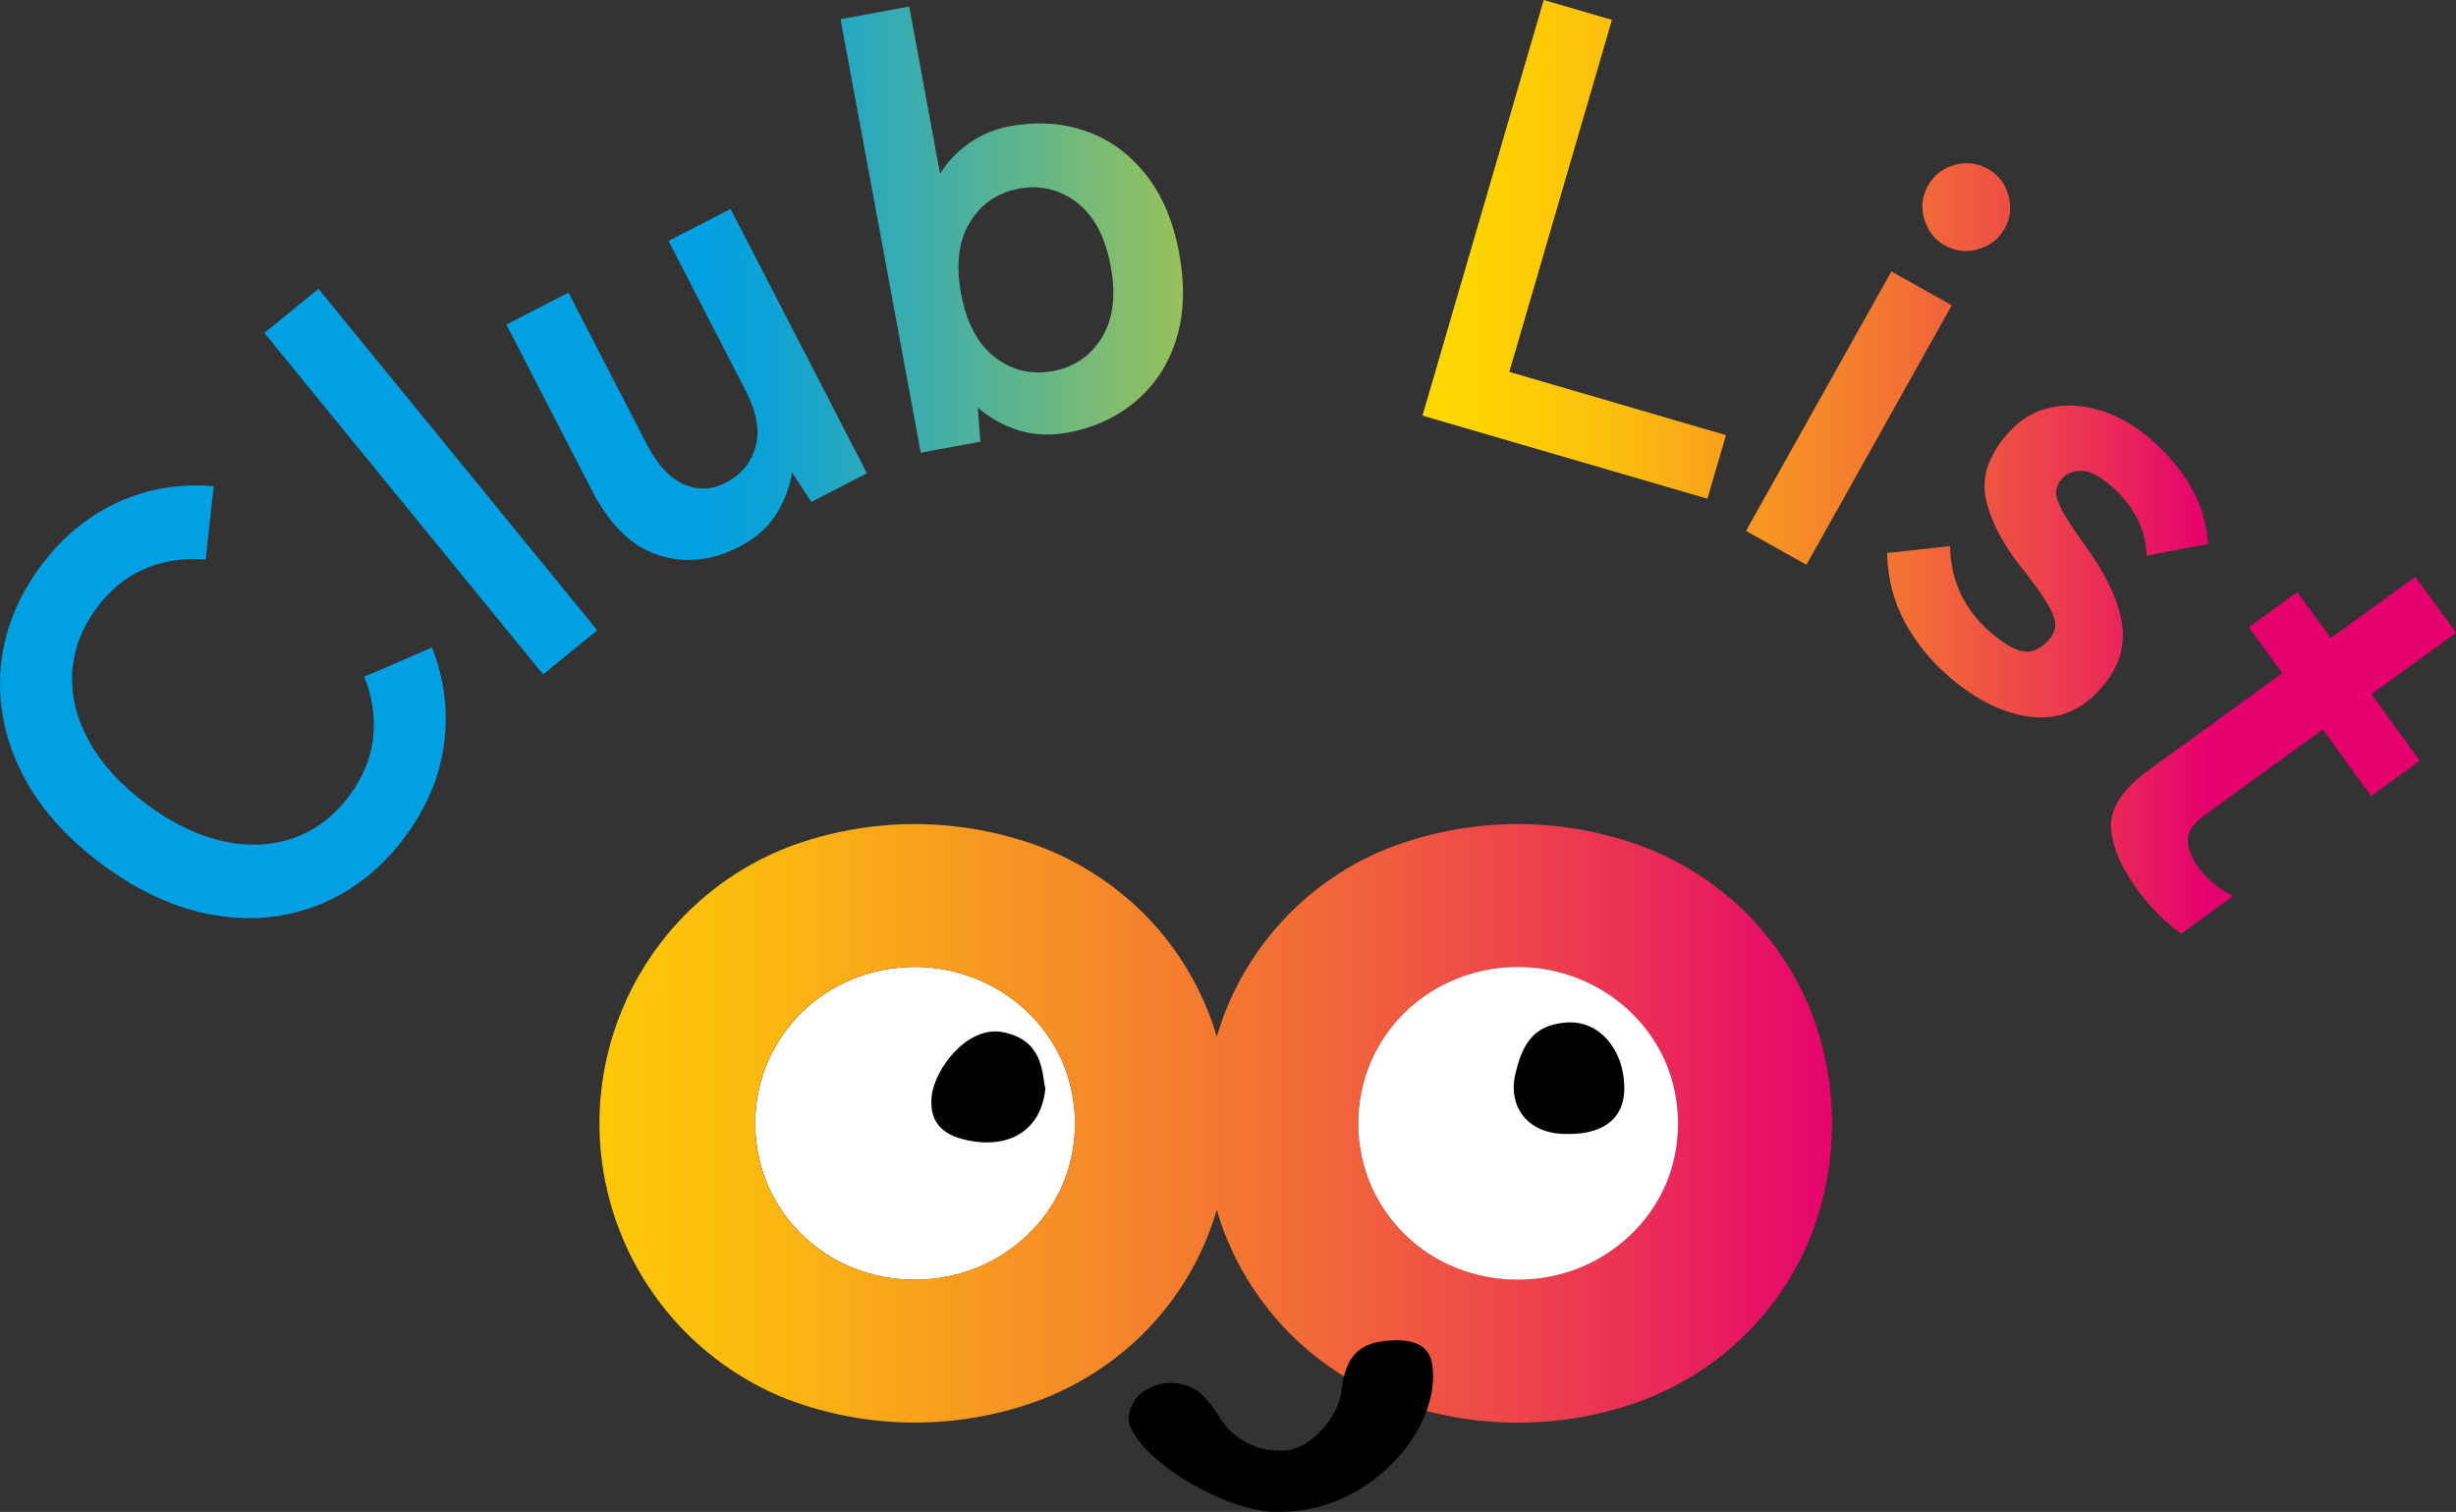
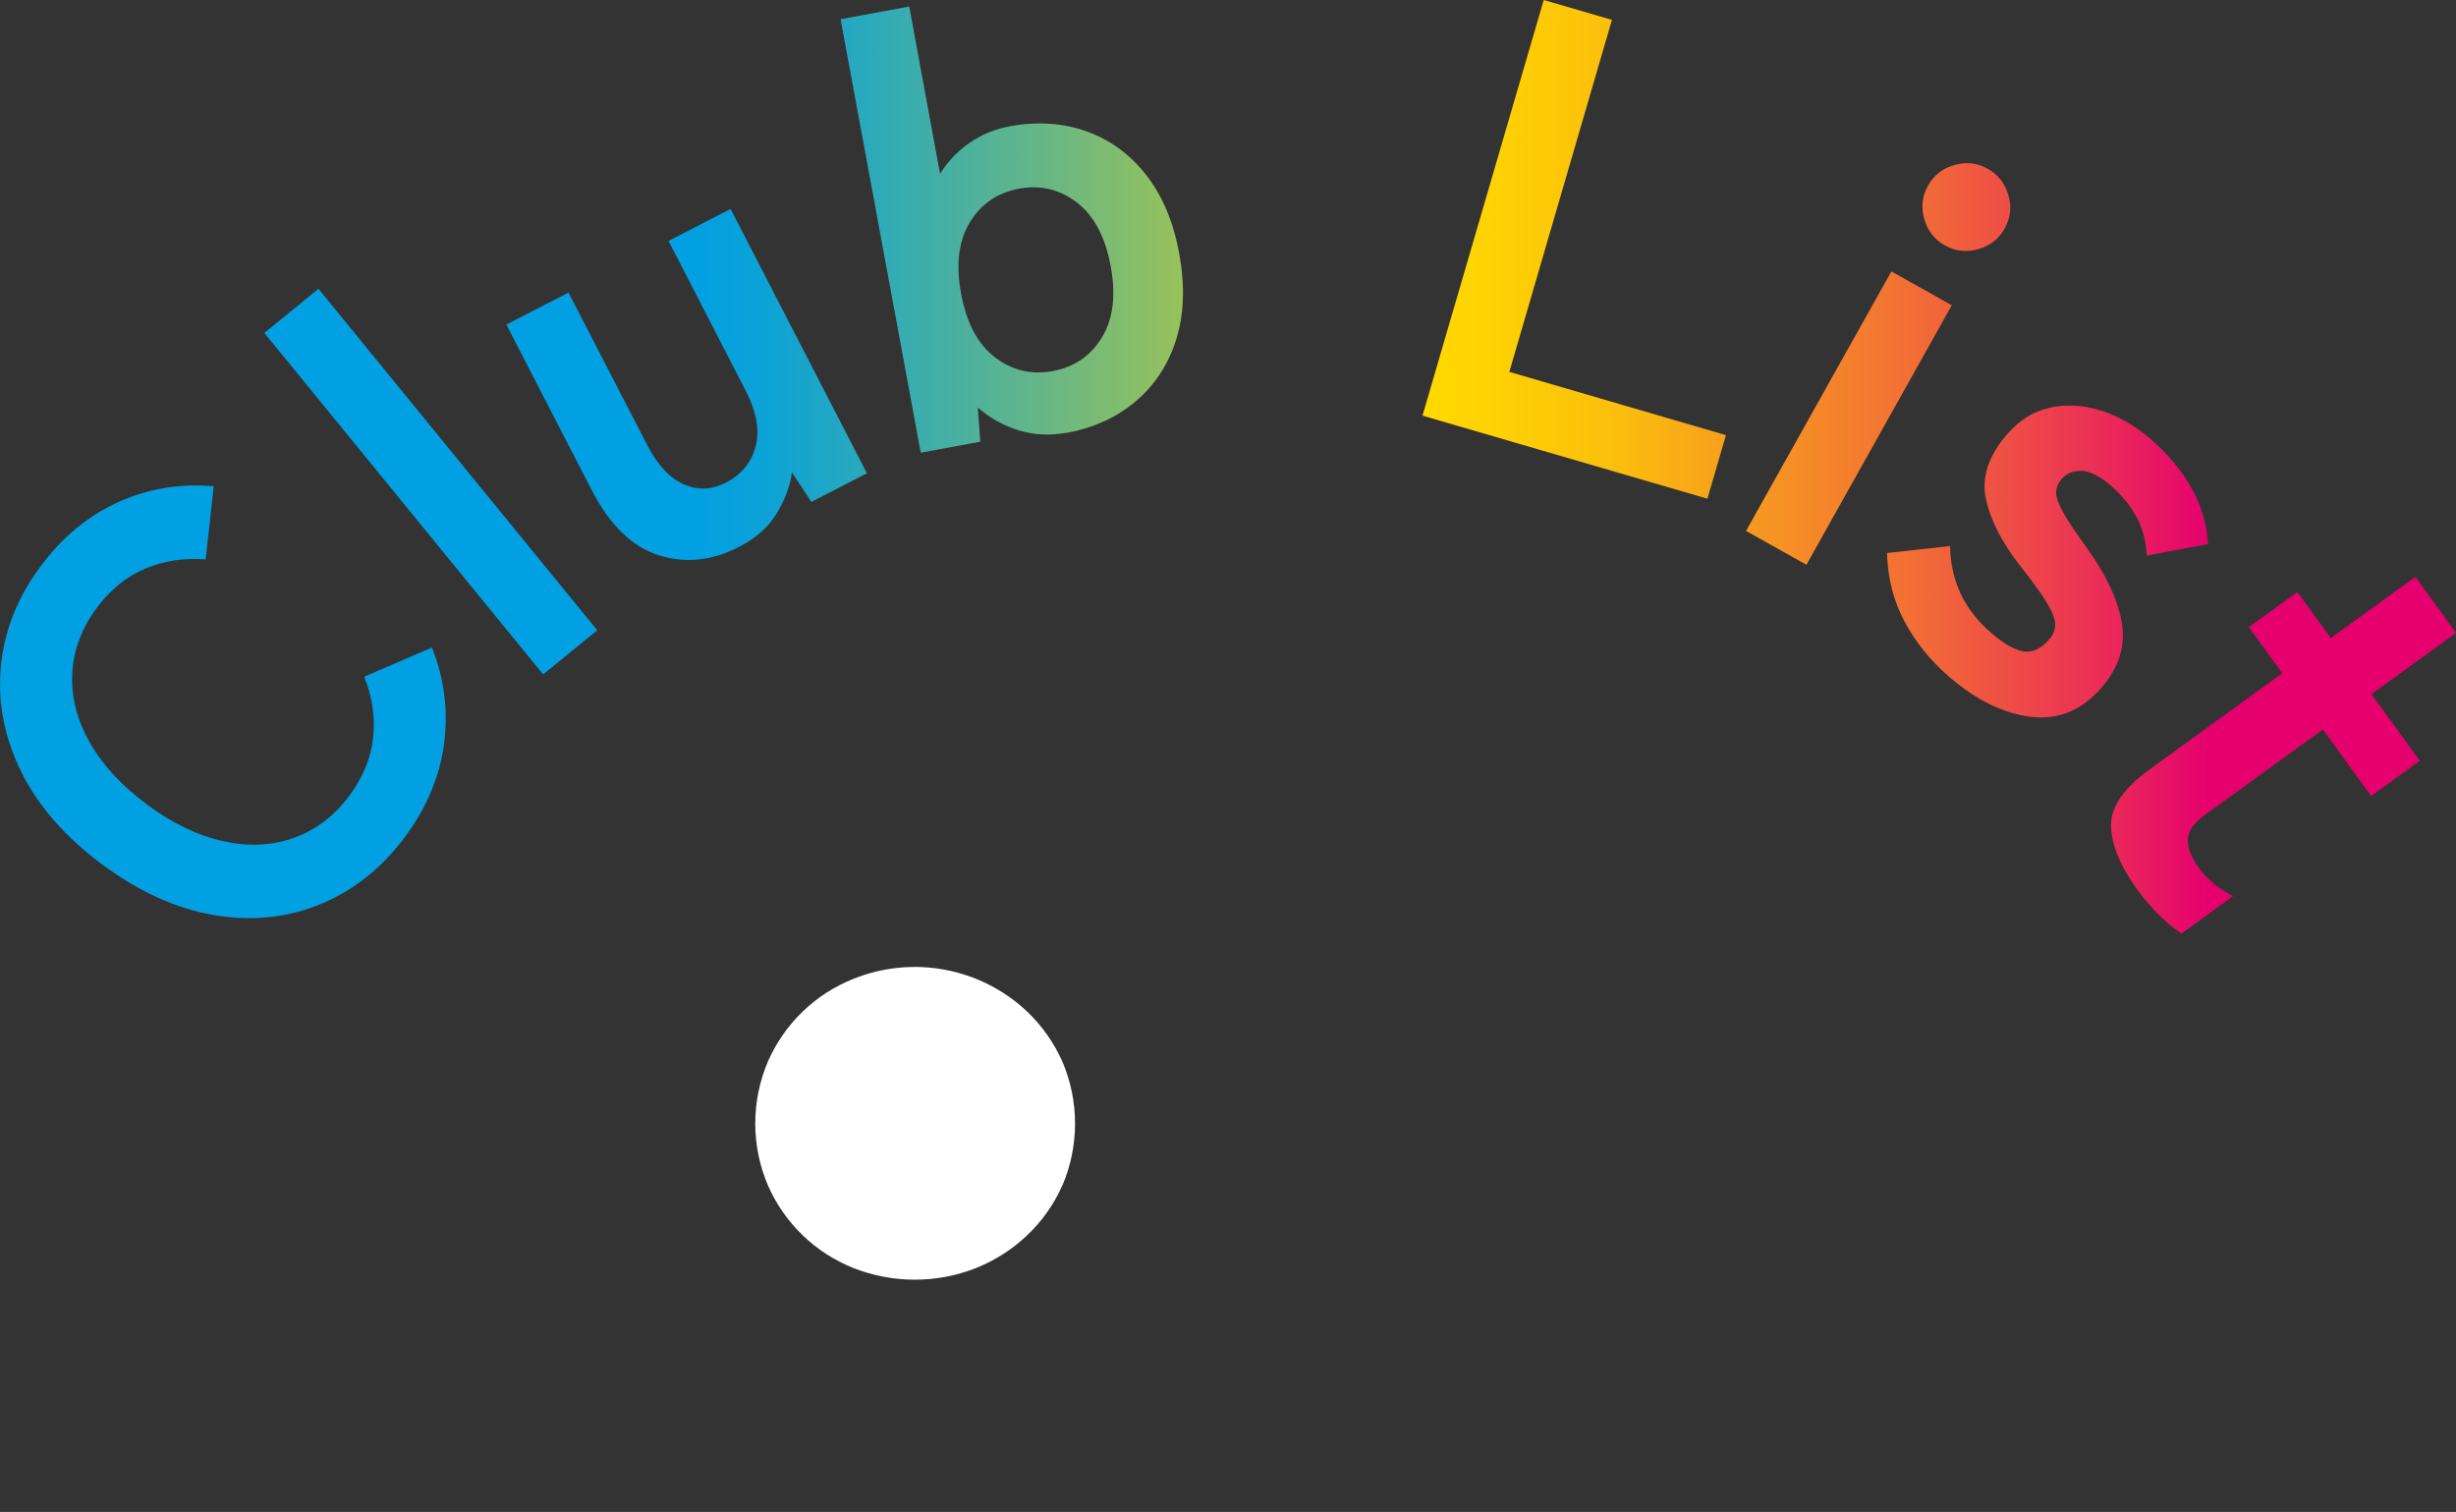
<svg xmlns="http://www.w3.org/2000/svg" xmlns:xlink="http://www.w3.org/1999/xlink" id="uuid-75310b57-9f5b-47d7-8df7-46dc1976a6d8" viewBox="0 0 226.41 139.37">
  <rect x="0" y="0" width="226.41" height="139.37" fill="#333333" stroke="none" />
  <defs>
    <style>.uuid-e189d7a2-f4c6-4985-a810-d2b7909ecec3{fill:#fff;}.uuid-9fa2423b-184d-481d-8ef3-8e116e2dd33d{fill:url(#uuid-f592b9ee-480e-49e5-bc0e-f20a05f5db77);}.uuid-6096ef06-1ace-4421-9bde-03ece5820881{fill:url(#uuid-59f8a210-bacb-4144-8fbb-267e50e32e9a);}</style>
    <linearGradient id="uuid-59f8a210-bacb-4144-8fbb-267e50e32e9a" x1="0" y1="43.03" x2="226.41" y2="43.03" gradientUnits="userSpaceOnUse">
      <stop offset=".28" stop-color="#00a0e2" />
      <stop offset=".31" stop-color="#0ba2d7" />
      <stop offset=".35" stop-color="#29a9bd" />
      <stop offset=".41" stop-color="#5ab491" />
      <stop offset=".49" stop-color="#9fc354" />
      <stop offset=".57" stop-color="#f5d608" />
      <stop offset=".58" stop-color="#ffd900" />
      <stop offset=".61" stop-color="#fed103" />
      <stop offset=".66" stop-color="#fbbd0e" />
      <stop offset=".71" stop-color="#f79b1f" />
      <stop offset=".78" stop-color="#f26d36" />
      <stop offset=".85" stop-color="#eb3254" />
      <stop offset=".9" stop-color="#e5006e" />
    </linearGradient>
    <linearGradient id="uuid-f592b9ee-480e-49e5-bc0e-f20a05f5db77" x1="-133.63" y1="-2019.09" x2="-128.35" y2="-2019.09" gradientTransform="translate(10710.84 -80071.34) scale(81.78 -39.71)" xlink:href="#uuid-59f8a210-bacb-4144-8fbb-267e50e32e9a" />
  </defs>
  <g id="uuid-2e77a181-ae37-4ebd-a0fb-1982837545b2">
    <path class="uuid-6096ef06-1ace-4421-9bde-03ece5820881" d="m37.37,77.1c-2.15,2.9-4.75,4.98-7.81,6.24-3.06,1.26-6.32,1.6-9.79,1.02-3.47-.58-6.9-2.13-10.29-4.63-3.42-2.53-5.92-5.37-7.49-8.52S-.22,64.83.07,61.53c.29-3.3,1.51-6.41,3.66-9.31,1.99-2.69,4.37-4.66,7.14-5.92,2.77-1.26,5.72-1.75,8.83-1.48l-.74,6.75c-2.01-.16-3.87.13-5.6.86-1.72.73-3.21,1.94-4.45,3.62-1.4,1.89-2.15,3.92-2.25,6.06-.1,2.15.44,4.26,1.62,6.34,1.18,2.08,2.95,3.99,5.3,5.73,2.32,1.72,4.65,2.84,6.98,3.36,2.33.52,4.51.42,6.54-.31,2.02-.72,3.74-2.03,5.14-3.93,1.24-1.68,1.96-3.45,2.16-5.32.2-1.86-.08-3.73-.82-5.6l6.24-2.69c1.14,2.87,1.51,5.82,1.12,8.84-.39,3.02-1.58,5.88-3.57,8.56Zm12.7-14.93l-25.7-31.48,4.99-4.07,25.7,31.48-4.99,4.07Zm18.08-11.77c-2.53,1.31-5.02,1.56-7.46.77s-4.48-2.78-6.12-5.95l-7.89-15.3,5.73-2.95,7.24,14.03c.96,1.86,2.09,3.07,3.38,3.64,1.3.57,2.59.52,3.87-.14,1.45-.75,2.37-1.87,2.76-3.35.39-1.48.08-3.2-.93-5.16l-7.1-13.78,5.72-2.95,12.57,24.37-5.12,2.64-1.79-2.73c-.17,1.24-.63,2.5-1.39,3.76-.76,1.27-1.91,2.3-3.47,3.1Zm30.18-10.51c-1.53.28-2.99.21-4.38-.21-1.39-.42-2.66-1.12-3.81-2.11l.23,3.15-5.49,1.01L77.49,1.77l6.33-1.17,2.84,15.42c.72-1.14,1.62-2.09,2.72-2.85,1.1-.76,2.33-1.27,3.72-1.53,2.5-.46,4.84-.31,7.01.45,2.17.76,4.01,2.09,5.52,4,1.51,1.91,2.54,4.33,3.08,7.29.54,2.95.45,5.59-.28,7.91-.73,2.32-1.98,4.22-3.73,5.7s-3.88,2.46-6.39,2.92Zm-1.28-5.68c1.98-.37,3.49-1.4,4.53-3.1,1.04-1.7,1.31-3.89.81-6.58-.5-2.69-1.53-4.64-3.11-5.86-1.58-1.21-3.36-1.64-5.34-1.28-1.98.37-3.49,1.4-4.53,3.1-1.04,1.7-1.31,3.89-.81,6.58.5,2.69,1.53,4.64,3.11,5.86,1.58,1.21,3.35,1.64,5.34,1.28Zm34.09,4.09L142.31,0l6.29,1.83-9.46,32.45,19.97,5.83-1.71,5.86-26.27-7.66Zm29.82,10.64l13.4-23.92,5.57,3.12-13.4,23.92-5.57-3.12Zm18.33-26.32c-.96-.54-1.59-1.35-1.9-2.44-.31-1.09-.19-2.11.35-3.07.54-.96,1.35-1.6,2.44-1.9,1.09-.31,2.11-.19,3.07.35.96.54,1.59,1.35,1.9,2.44.31,1.09.19,2.11-.35,3.07-.54.96-1.35,1.6-2.44,1.9-1.09.31-2.11.19-3.07-.35Zm.37,39.74c-1.7-1.46-3.06-3.15-4.08-5.05-1.02-1.9-1.56-4.01-1.62-6.33l5.81-.64c.05,3.2,1.31,5.87,3.79,8,1.18,1.02,2.18,1.59,3,1.71.82.13,1.61-.25,2.38-1.15.37-.43.55-.9.52-1.39-.02-.5-.29-1.16-.8-2-.51-.84-1.33-1.97-2.46-3.39-1.67-2.14-2.71-4.19-3.13-6.15-.42-1.96.23-3.94,1.94-5.92,1.12-1.3,2.42-2.12,3.92-2.46,1.5-.34,3.06-.26,4.69.24,1.63.5,3.16,1.37,4.6,2.61,1.61,1.39,2.88,2.89,3.79,4.51.92,1.62,1.43,3.35,1.54,5.2l-5.66,1.07c-.05-1.34-.37-2.54-.96-3.61-.59-1.06-1.36-2-2.31-2.82-1.06-.92-1.98-1.38-2.75-1.39-.77,0-1.38.24-1.82.76-.32.38-.49.78-.5,1.23,0,.45.21,1.06.64,1.83s1.13,1.83,2.1,3.16c1.83,2.53,2.94,4.86,3.31,6.99.37,2.13-.24,4.13-1.85,6-1.81,2.1-3.98,3.01-6.51,2.71-2.53-.3-5.06-1.54-7.59-3.72Zm17.38,19.66c-1.58-2.18-2.39-4.14-2.43-5.88-.04-1.73,1.15-3.47,3.55-5.21l12.23-8.87-3.08-4.25,4.48-3.24,3.08,4.25,7.8-5.65,3.75,5.17-7.8,5.65,4.45,6.14-4.48,3.25-4.45-6.14-10.89,7.89c-1.05.76-1.57,1.53-1.57,2.3,0,.78.34,1.64,1.03,2.59.42.58.95,1.11,1.56,1.58.62.47,1.14.8,1.58,1.01l-4.75,3.45c-.62-.4-1.29-.96-2.04-1.69-.74-.73-1.41-1.51-2.01-2.34Z" />
    <g id="uuid-7115cfdb-4efd-41df-8c38-67ffdd291eea">
      <path id="uuid-1f8d997e-0da0-4951-904d-b02892a900cf" class="uuid-e189d7a2-f4c6-4985-a810-d2b7909ecec3" d="m97.92,109.3c-.76,1.72-1.86,3.27-3.23,4.57-1.37,1.3-2.97,2.32-4.71,3.02-3.63,1.43-7.67,1.43-11.3,0-3.52-1.4-6.34-4.12-7.87-7.58-1.58-3.67-1.58-7.83,0-11.5,1.53-3.46,4.35-6.19,7.87-7.58,5.47-2.2,11.72-1.03,16.01,3.02,1.36,1.3,2.46,2.85,3.23,4.57,1.58,3.67,1.58,7.83,0,11.5Z" />
-       <path id="uuid-a2a7271b-e8d8-41f8-90d0-db8d6a152985" class="uuid-9fa2423b-184d-481d-8ef3-8e116e2dd33d" d="m160.75,83.94c-2.64-2.55-5.76-4.54-9.18-5.86-7.51-2.82-15.8-2.82-23.31,0-6.8,2.62-12.24,7.9-15.07,14.62-.4.94-.74,1.9-1.02,2.88-.28-.98-.62-1.94-1.02-2.88-1.39-3.29-3.43-6.27-5.99-8.76-2.64-2.55-5.76-4.54-9.18-5.86-7.52-2.82-15.8-2.82-23.31,0-14.07,5.49-21.02,21.34-15.53,35.41,2.78,7.12,8.41,12.75,15.53,15.53,7.52,2.82,15.8,2.82,23.31,0,3.42-1.32,6.55-3.31,9.18-5.86,2.56-2.49,4.6-5.47,5.99-8.76.39-.94.73-1.9,1.02-2.88.28.98.62,1.94,1.02,2.88,2.83,6.72,8.27,12,15.07,14.63,7.51,2.82,15.8,2.82,23.31,0,3.42-1.32,6.55-3.31,9.18-5.86,2.56-2.49,4.6-5.47,5.99-8.76,2.86-6.95,2.86-14.74,0-21.69-1.39-3.29-3.43-6.27-5.99-8.77Zm-62.84,25.36c-.76,1.72-1.86,3.27-3.23,4.57-1.37,1.3-2.97,2.32-4.71,3.02-3.63,1.43-7.67,1.43-11.3,0-3.52-1.4-6.34-4.12-7.87-7.58-1.58-3.67-1.58-7.83,0-11.5,1.53-3.46,4.35-6.19,7.87-7.58,5.47-2.2,11.72-1.03,16.01,3.02,1.36,1.3,2.46,2.85,3.23,4.57,1.58,3.67,1.58,7.83,0,11.5Zm55.59,0c-.76,1.72-1.86,3.27-3.23,4.57-1.37,1.3-2.97,2.32-4.71,3.02-3.63,1.43-7.67,1.43-11.3,0-3.52-1.4-6.34-4.12-7.87-7.58-1.58-3.67-1.58-7.83,0-11.5,1.53-3.46,4.35-6.19,7.87-7.58,5.47-2.2,11.72-1.03,16.01,3.02,1.36,1.3,2.46,2.85,3.23,4.57,1.58,3.67,1.58,7.83,0,11.5Z" />
-       <path id="uuid-046ba66e-f227-4e6a-a357-6bedccef4402" d="m96.37,100.3c-.33,3.68-3.02,5.4-6.43,4.94-2.25-.31-4.34-1.16-4.06-4.15.25-2.52,3.26-6.55,6.53-5.95,3.71.69,3.64,3.66,3.94,5.16h.02Z" />
-       <path id="uuid-955a86e3-c749-4f9f-816c-db77ca88db85" class="uuid-e189d7a2-f4c6-4985-a810-d2b7909ecec3" d="m153.51,109.3c-.76,1.72-1.86,3.27-3.23,4.57-1.37,1.3-2.97,2.32-4.71,3.02-3.63,1.43-7.67,1.43-11.3,0-3.52-1.4-6.34-4.12-7.87-7.58-1.58-3.67-1.58-7.83,0-11.5,1.53-3.46,4.35-6.19,7.87-7.58,5.47-2.2,11.72-1.03,16.01,3.02,1.36,1.3,2.46,2.85,3.23,4.57,1.58,3.67,1.58,7.83,0,11.5Z" />
-       <path id="uuid-d605bbea-82cf-4d48-91e0-41cda5914206" d="m117.47,139.37c-4.71-.17-12.28-4.64-13.42-8.24-.08-1.17.48-2.29,1.46-2.93,1.58-1.03,3.64-.95,5.14.2.7.66,1.29,1.41,1.77,2.24,1.31,2.15,3.76,3.34,6.27,3.04,2.19-.21,4.68-3.07,4.96-5.39.39-3.37,1.67-4.64,4.84-4.74,1.92-.06,3.26.52,3.53,2.17.99,5.85-5.82,14.02-14.57,13.63l.02.03Z" />
-       <path id="uuid-0630d852-2460-4832-a85c-bd5ac4ba4425" d="m144.72,104.53c-4.21.14-5.6-2.83-5.07-5.31.69-3.21,1.87-4.72,4.69-4.96,3.1-.26,5.32,2.49,5.4,5.86.09,3.42-2.52,4.4-5.01,4.41h-.01Z" />
    </g>
  </g>
</svg>